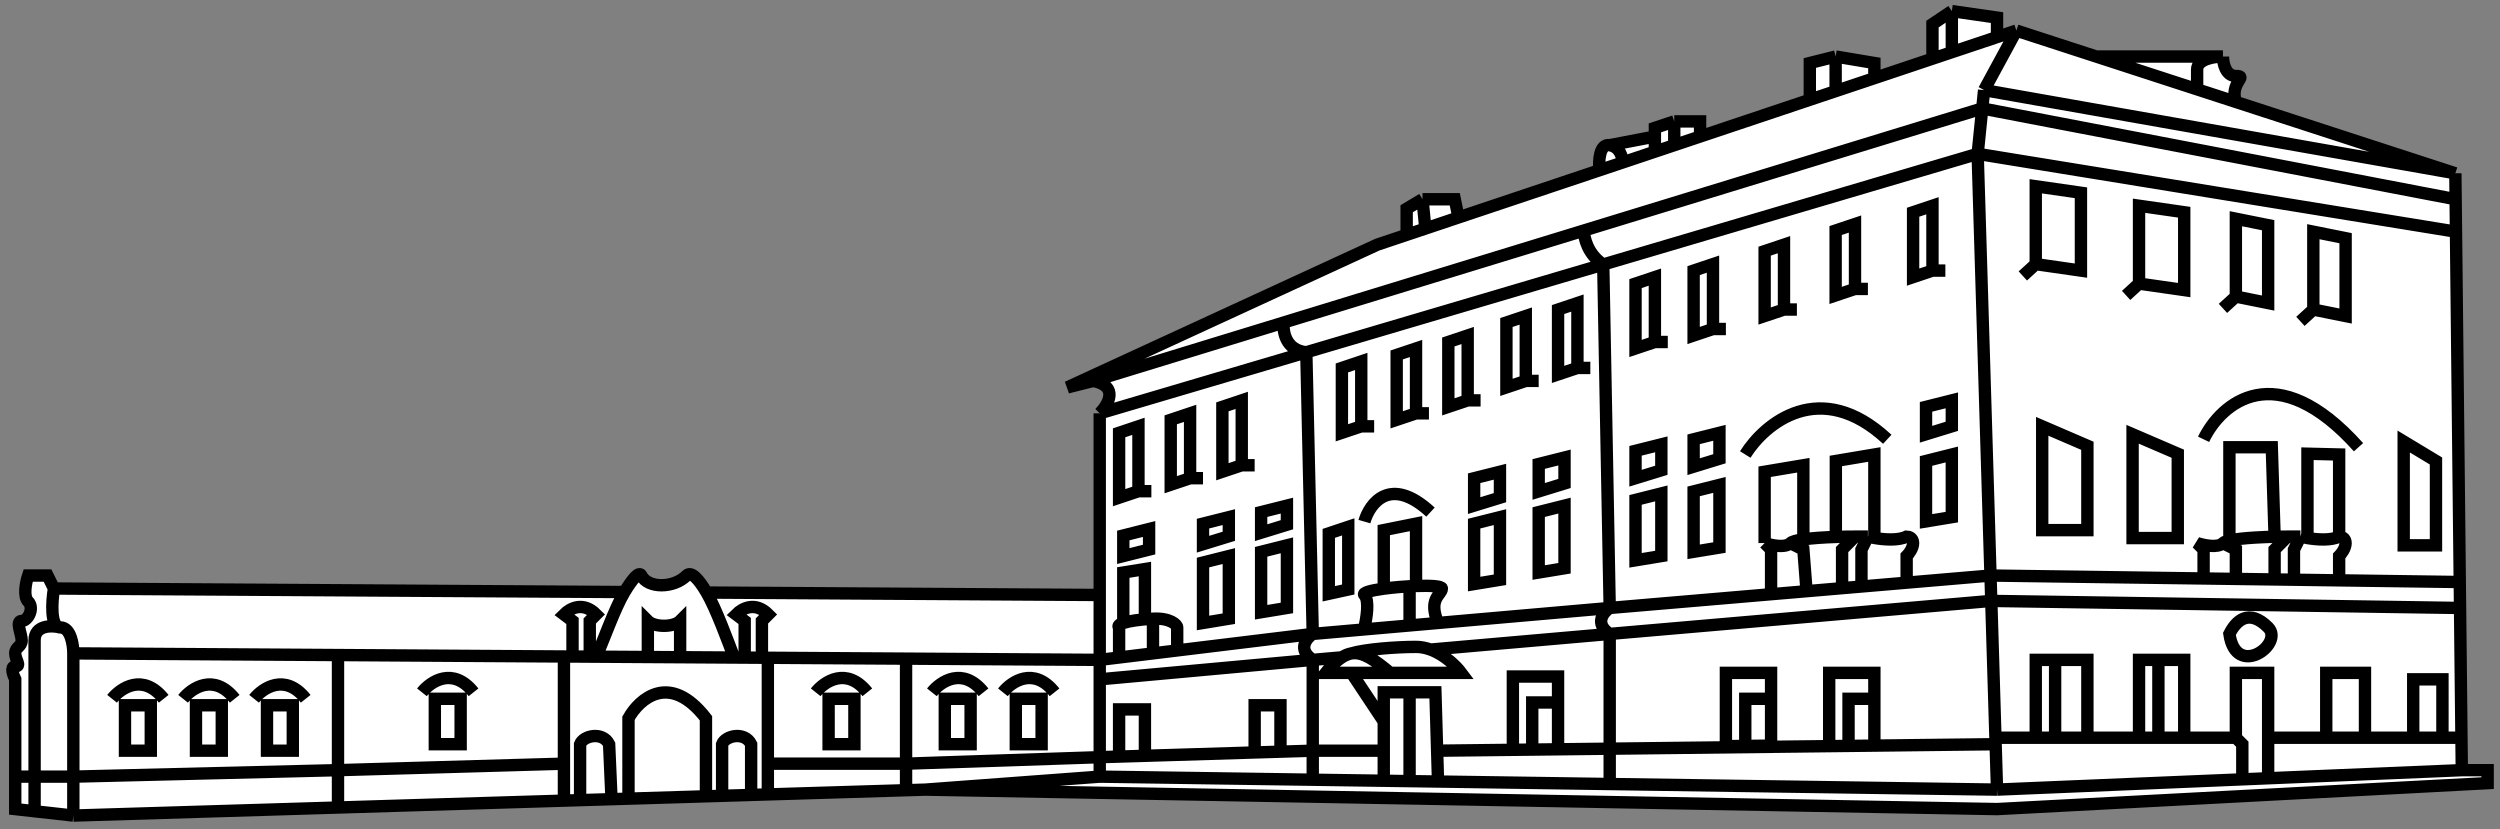
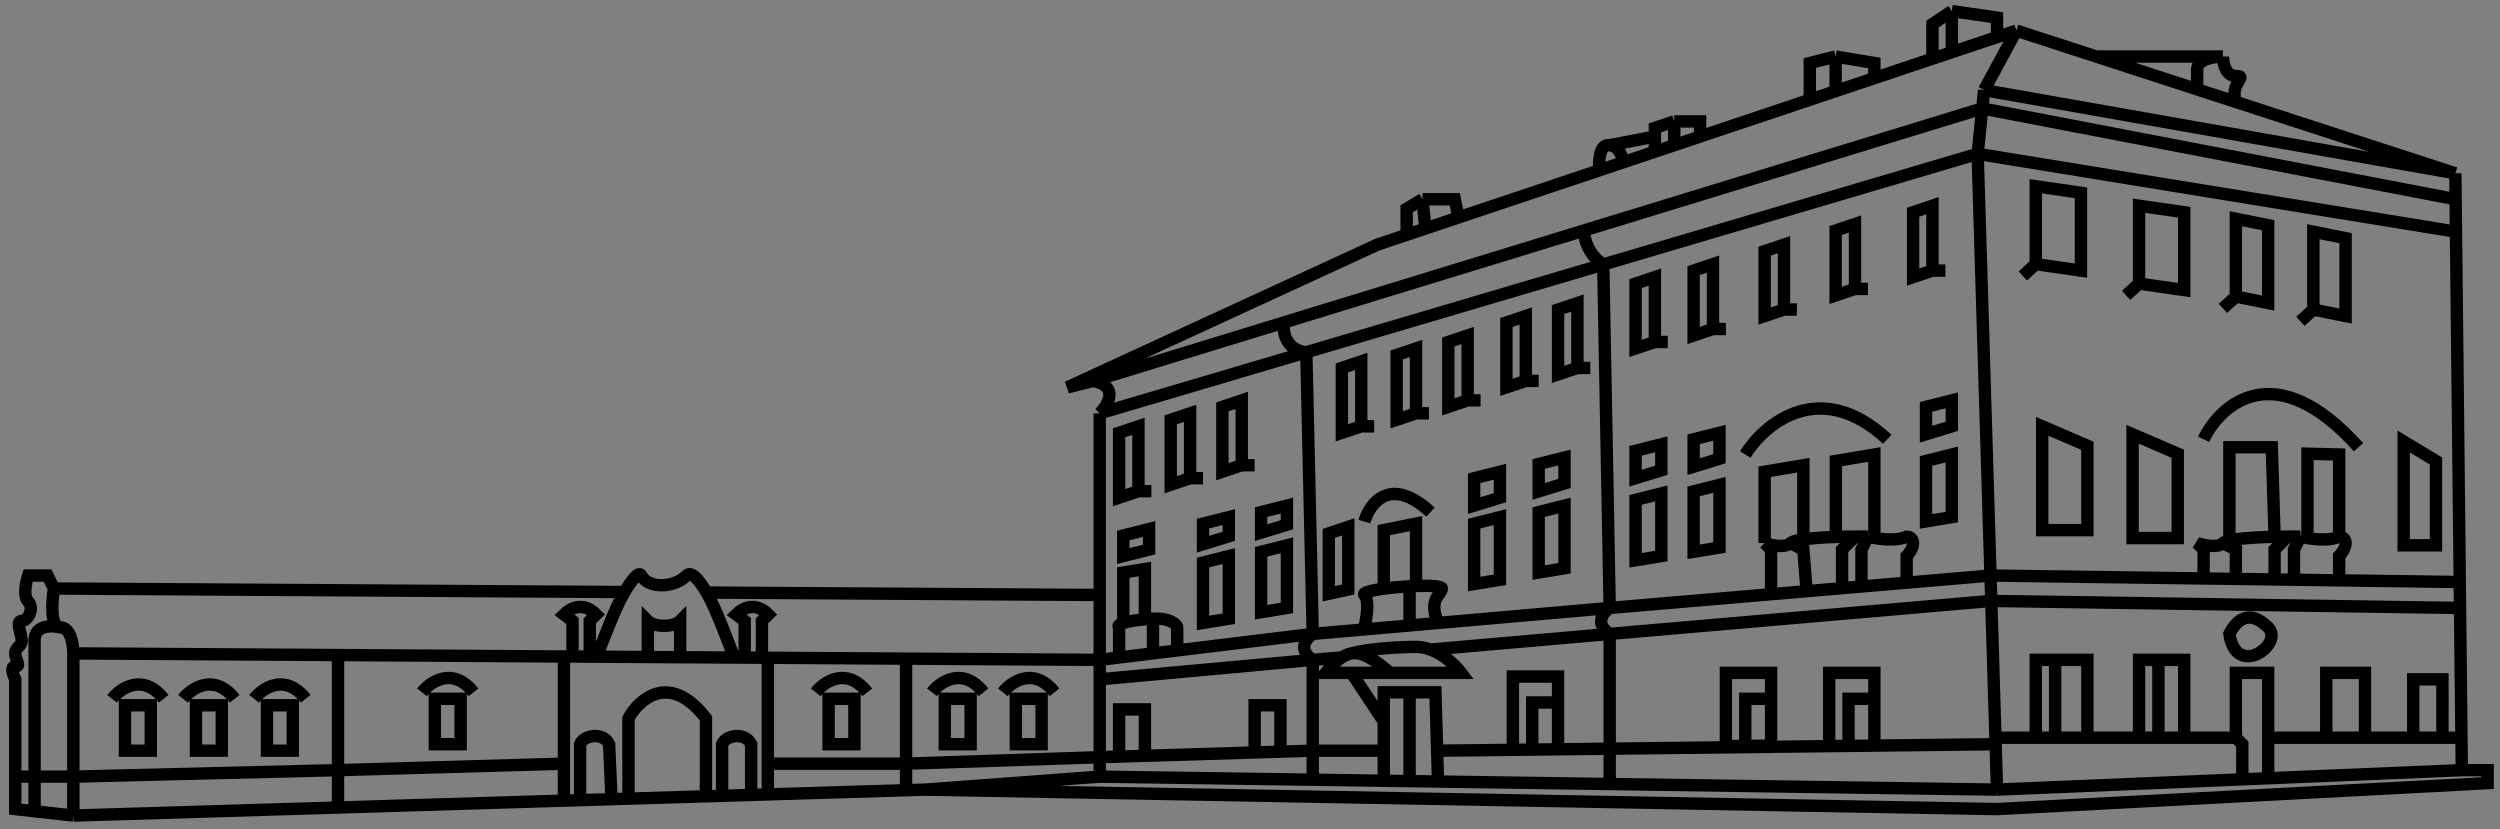
<svg xmlns="http://www.w3.org/2000/svg" width="202" height="67" viewBox="0 0 202 67" fill="none">
  <rect x="0" y="0" width="202" height="67" fill="#808080" stroke="none" />
-   <path d="M88.858 33.398C89.553 32.699 90.423 31.196 88.336 30.777L86.25 31.301L111.286 19.769L113.658 18.974V16.866L114.937 16.1H117.545L117.846 17.571L129.231 13.758C129.161 13.024 129.229 11.591 130.064 11.731L133.715 11.032V10.333L135.279 9.809H137.366V11.032L146.233 8.062V5.091L148.319 4.567L151.449 5.091V6.14V6.315L156.143 4.742V1.946L157.708 0.898L161.359 1.422V2.995L162.924 2.471L169.373 4.567H179.615C179.615 5.091 179.823 6.14 180.658 6.14C181.701 6.14 180.136 6.664 180.658 8.237L198.392 14.003L198.415 16.1L198.443 18.721L198.749 47.027L198.772 49.124L198.885 59.608L198.914 62.229H201V63.277L161.359 65.374L74.775 63.801L73.21 63.849L62.042 64.189L60.692 64.23L58.347 64.302L57.041 64.341L50.782 64.532L49.411 64.574L46.872 64.651L45.566 64.691L27.31 65.247L5.925 65.898L2.795 65.549L1.23 65.374V62.753V62.229L1.23 54.89C1.057 54.54 0.813 53.842 1.23 53.842C1.752 53.842 1.23 53.317 1.23 52.793C1.23 52.269 1.752 52.269 1.752 51.745C1.752 51.221 1.23 50.172 1.752 50.172C2.274 50.172 2.795 49.124 2.274 48.6C1.856 48.18 2.1 47.027 2.274 46.503H3.838L4.36 47.551L50.46 47.837C51.096 46.788 51.638 46.127 51.825 46.503C52.346 47.551 54.433 47.551 55.476 46.503C55.854 46.122 56.462 46.806 57.094 47.878L88.858 48.075V33.398Z" fill="white" />
  <path d="M198.392 14.003L160.316 7.28M198.392 14.003L198.415 16.1M198.392 14.003L180.658 8.237M198.914 62.229H201V63.277L161.359 65.374L74.775 63.801M198.914 62.229L181.179 62.971M198.914 62.229L198.885 59.608M161.359 63.801L130.064 63.349M161.359 63.801L181.179 62.971M161.359 63.801L161.247 60.132M159.794 12.43L160.166 8.761M159.794 12.43L198.443 18.721M159.794 12.43L129.542 21.372M159.794 12.43L160.832 46.503M160.316 7.28L162.924 2.471M160.316 7.28L160.166 8.761M162.924 2.471L169.373 4.567M162.924 2.471L161.359 2.995M88.858 62.753L74.775 63.801M88.858 62.753L106.07 63.002M88.858 62.753V61.18M88.858 33.398C89.553 32.699 90.423 31.196 88.336 30.777M88.858 33.398V48.075M88.858 33.398L105.549 28.464M88.336 30.777L86.25 31.301L111.286 19.769L113.658 18.974M88.336 30.777L103.728 26.059M160.166 8.761L198.415 16.1M160.166 8.761L127.977 18.627M198.415 16.1L198.443 18.721M198.443 18.721L198.749 47.027M74.775 63.801L73.21 63.849M88.858 48.075V53.317M88.858 48.075L57.094 47.878M4.36 47.551C4.186 48.6 4.047 50.696 4.882 50.696M4.36 47.551L50.46 47.837M4.36 47.551L3.838 46.503H2.274C2.1 47.027 1.856 48.18 2.274 48.6C2.795 49.124 2.274 50.172 1.752 50.172C1.23 50.172 1.752 51.221 1.752 51.745C1.752 52.269 1.23 52.269 1.23 52.793C1.23 53.317 1.752 53.842 1.23 53.842C0.813 53.842 1.057 54.54 1.23 54.89L1.23 62.229V62.753M4.882 50.696C5.716 50.696 5.925 52.094 5.925 52.793M4.882 50.696C4.186 50.522 2.795 50.487 2.795 51.745C2.795 53.003 2.795 61.471 2.795 65.549M5.925 52.793L27.31 52.928M5.925 52.793V62.753M88.858 53.317L73.21 53.218M88.858 53.317V54.89M88.858 53.317L90.423 53.127M127.977 18.627C127.977 19.203 128.29 20.558 129.542 21.372M127.977 18.627L103.728 26.059M129.542 21.372L105.549 28.464M129.542 21.372L130.064 49.124M103.728 26.059C103.64 26.789 103.88 28.292 105.549 28.464M105.549 28.464L106.07 51.221M130.064 49.124C129.542 49.473 128.812 50.382 130.064 51.221M130.064 49.124L143.103 48.013M130.064 49.124L116.193 50.336M130.064 51.221V63.349M130.064 51.221L160.895 48.553M130.064 51.221L115.584 52.486M130.064 63.349L116.193 63.148M106.07 51.221C105.549 51.57 104.818 52.479 106.07 53.317M106.07 51.221L113.894 50.537M106.07 51.221L95.117 52.555M106.07 53.317L108.424 53.112M106.07 53.317L88.858 54.89M106.07 53.317V60.656M106.07 63.002L111.808 63.085M106.07 63.002V60.656M116.193 63.148L115.981 55.938H113.894M116.193 63.148L113.894 63.115M113.894 55.938H111.808V58.297M113.894 55.938V63.115M113.894 63.115L112.851 63.1L111.808 63.085M112.329 54.366H118.067C117.672 53.836 116.738 52.906 115.584 52.486M112.329 54.366C111.079 53.319 110.103 52.642 109.2 52.793M112.329 54.366H109.2M109.2 52.793C110.294 52.466 112.747 52.269 114.416 52.269C114.821 52.269 115.214 52.351 115.584 52.486M109.2 52.793C108.931 52.838 108.669 52.956 108.424 53.112M5.925 65.898L27.31 65.247M5.925 65.898V62.753M5.925 65.898L2.795 65.549M50.782 64.532V58.035C51.651 56.462 54.12 54.261 57.041 58.035V64.341M50.782 64.532L57.041 64.341M50.782 64.532L49.411 64.574M57.041 64.341L58.347 64.302M27.31 52.928L45.566 53.044M27.31 52.928V62.229M27.31 65.247V62.229M27.31 65.247L45.566 64.691M73.21 53.218L62.51 53.151L62.042 53.148M73.21 53.218V61.704M73.21 63.849L62.042 64.189M73.21 63.849V61.704M160.895 48.553L198.772 49.124M160.895 48.553L160.832 46.503M160.895 48.553L161.231 59.608M198.772 49.124L198.749 47.027M198.772 49.124L198.885 59.608M160.832 46.503L154.057 47.08M160.832 46.503L178.05 46.741M198.749 47.027L189.003 46.892M108.424 53.112C107.843 53.48 107.358 54.058 107.113 54.366H109.2M88.858 54.89V61.18M111.808 63.085V60.656M183.266 62.753V59.608M180.658 59.608V54.366H183.266V59.608M180.658 59.608L181.179 60.132V62.971M180.658 59.608H176.485M161.231 59.608L161.247 60.132M161.231 59.608H164.489M183.266 59.608H187.96M198.885 59.608H197.349M161.247 60.132L151.449 60.246M116.193 60.656L147.798 60.288M111.808 60.656H106.07M111.808 60.656V58.297M106.07 60.656L103.462 60.735M88.858 61.18L73.21 61.704M88.858 61.18L101.376 60.799M169.373 4.567H179.615M169.373 4.567L177.528 7.219M179.615 4.567C179.615 5.091 179.823 6.14 180.658 6.14C181.701 6.14 180.136 6.664 180.658 8.237M179.615 4.567C178.919 4.567 177.528 4.777 177.528 5.616C177.528 6.454 177.528 7.034 177.528 7.219M180.658 8.237L177.528 7.219M45.566 53.044L45.566 61.704M45.566 53.044L46.259 53.048M48.174 53.06C48.75 51.806 49.676 49.131 50.46 47.837M59.317 53.131C58.842 51.889 57.855 49.171 57.094 47.878M52.346 53.087V50.172C52.868 50.696 54.433 50.696 54.954 50.172V53.103M52.346 53.087L54.954 53.103M52.346 53.087L47.652 53.057M54.954 53.103L60.17 53.136M50.46 47.837C51.096 46.788 51.638 46.127 51.825 46.503C52.346 47.551 54.433 47.551 55.476 46.503C55.854 46.122 56.462 46.806 57.094 47.878M1.23 62.753V65.374L2.795 65.549M1.23 62.753H5.925M5.925 62.753L27.31 62.229M27.31 62.229L45.566 61.704M146.233 8.062V5.091L148.319 4.567M146.233 8.062L148.319 7.363M146.233 8.062L137.366 11.032M148.319 4.567L151.449 5.091V6.14V6.315M148.319 4.567V7.363M151.449 6.315L148.319 7.363M151.449 6.315L156.143 4.742M156.143 4.742V1.946L157.708 0.898M156.143 4.742L161.359 2.995M157.708 0.898V4.043M157.708 0.898L161.359 1.422V2.995M133.715 12.255L135.279 11.731M133.715 12.255L131.107 13.129M133.715 12.255V11.032M135.279 9.809L133.715 10.333V11.032M135.279 9.809H137.366V11.032M135.279 9.809V11.731M137.366 11.032L135.279 11.731M113.658 18.974V16.866L114.937 16.1M113.658 18.974L115.168 18.469M114.937 16.1H117.545L117.846 17.571M114.937 16.1L115.168 18.469M117.846 17.571L115.168 18.469M117.846 17.571L129.231 13.758M129.231 13.758C129.161 13.024 129.229 11.591 130.064 11.731M129.231 13.758L131.107 13.129M130.064 11.731C130.898 11.871 131.107 12.721 131.107 13.129M130.064 11.731L133.715 11.032M45.566 64.691L45.566 61.704M45.566 64.691L46.872 64.651M62.042 53.148V61.704M62.042 53.148L61.563 53.145M62.042 64.189V61.704M62.042 64.189L60.692 64.23M62.042 61.704H73.21M46.872 64.651V60.132C47.132 59.433 48.695 59.083 49.217 60.132L49.411 64.574M46.872 64.651L49.411 64.574M58.347 64.302V60.132C58.607 59.433 60.17 59.083 60.692 60.132V64.23M58.347 64.302L60.692 64.23M46.259 53.048V50.172L45.566 49.648C46.087 49.124 47.13 48.6 48.174 49.648L47.652 50.172V53.057M46.259 53.048L47.652 53.057M60.17 53.136V50.172L59.477 49.648C59.998 49.124 61.042 48.6 62.085 49.648L61.563 50.172V53.145M60.17 53.136L61.563 53.145M143.103 48.013V44.406L142.582 43.882M143.103 48.013L145.972 47.769M142.582 43.882V38.116L144.147 37.854L145.711 37.592V43.358V43.58M142.582 43.882C142.95 44.005 143.631 44.164 144.147 44.098C144.36 44.071 144.546 44.005 144.668 43.882M144.668 43.882L145.711 44.406L145.972 47.769M144.668 43.882C144.796 43.754 145.186 43.655 145.711 43.58M149.884 43.358H150.927M149.884 43.358L148.841 44.406V47.524M149.884 43.358C149.461 43.358 148.915 43.365 148.336 43.385M150.927 43.358L150.406 44.406V47.391M150.927 43.358C151.068 43.393 151.247 43.431 151.449 43.467M154.057 47.08V44.93C154.231 44.755 154.578 44.301 154.578 43.882C154.578 43.462 154.231 43.358 154.057 43.358C153.392 43.692 152.241 43.604 151.449 43.467M154.057 47.08L150.406 47.391M150.406 47.391L148.841 47.524M148.841 47.524L145.972 47.769M179.615 43.882C179.198 44.301 178.05 44.056 177.528 43.882L178.05 44.406V46.741M179.615 43.882L180.658 44.406V46.777M179.615 43.882C179.695 43.801 179.88 43.732 180.136 43.673M184.831 43.358H185.874M184.831 43.358L183.788 44.406V46.82M184.831 43.358C184.533 43.358 184.175 43.361 183.788 43.37M185.874 43.358L185.352 44.406V46.842M185.874 43.358C186.026 43.396 186.222 43.438 186.443 43.475M189.003 43.358C189.177 43.358 189.525 43.462 189.525 43.882C189.525 44.301 189.177 44.755 189.003 44.93V46.892M189.003 43.358C188.352 43.685 187.233 43.608 186.443 43.475M189.003 43.358V36.723L186.443 36.66V43.475M178.05 46.741L180.658 46.777M189.003 46.892L185.352 46.842M185.352 46.842L183.788 46.82M183.788 46.82L180.658 46.777M9.054 56.462C9.75 55.589 11.558 54.366 13.227 56.462M14.792 56.462C15.487 55.589 17.295 54.366 18.965 56.462M20.529 56.462C21.225 55.589 23.033 54.366 24.702 56.462M34.091 55.938C34.786 55.065 36.594 53.842 38.263 55.938M65.908 55.938C66.603 55.065 68.411 53.842 70.081 55.938M75.296 55.938C75.992 55.065 77.8 53.842 79.469 55.938M81.034 55.938C81.729 55.065 83.538 53.842 85.207 55.938M110.243 50.696C110.417 49.997 110.66 48.495 110.243 48.075C110.059 47.89 110.788 47.705 111.808 47.565M116.193 50.336C115.362 48.312 116.502 48.075 116.502 47.551C116.502 47.356 115.566 47.306 114.416 47.347M116.193 50.336L113.894 50.537M113.894 47.371L113.894 50.172L113.894 50.537M113.894 47.371C114.071 47.361 114.246 47.353 114.416 47.347M113.894 47.371C113.636 47.386 113.373 47.404 113.112 47.425C112.657 47.463 112.21 47.511 111.808 47.565M93.161 49.992C94.535 49.916 95.117 50.473 95.117 50.696V52.555M93.161 49.992L93.161 52.793M93.161 49.992C92.081 50.052 91.225 50.18 90.761 50.336M90.423 53.127V50.696C90.298 50.572 90.431 50.447 90.761 50.336M90.423 53.127L95.117 52.555M91.987 39.688V34.446L90.423 34.971V39.688V40.212L91.987 39.688ZM91.987 39.688H93.031M96.16 38.64V33.398L94.595 33.922V38.64V39.164L96.16 38.64ZM96.16 38.64H97.203M100.333 37.592V32.35L98.768 32.874V37.592V38.116L100.333 37.592ZM100.333 37.592H101.376M109.989 34.446V29.204L108.424 29.729V34.446V34.971L109.989 34.446ZM109.989 34.446H111.032M114.416 33.398V28.156L112.851 28.68V33.398V33.922L114.416 33.398ZM114.416 33.398H115.459M118.589 32.35V27.108L117.024 27.632V32.35V32.874L118.589 32.35ZM118.589 32.35H119.632M123.283 30.777V25.535L121.718 26.059V30.777V31.301L123.283 30.777ZM123.283 30.777H124.326M127.456 29.729V24.487L125.891 25.011V29.729V30.253L127.456 29.729ZM127.456 29.729H128.499M109.2 54.366L111.808 58.297M164.489 59.608V53.317H165.532H166.053M164.489 59.608H166.053M168.661 59.608V53.317H166.053M168.661 59.608H166.053M168.661 59.608H172.834M166.053 53.317V59.608M172.834 59.608V53.317H174.399M172.834 59.608H174.399M176.485 59.608V53.317H174.399M176.485 59.608H174.399M174.399 53.317V59.608M187.96 59.608V54.366H189.525H191.09V59.608M187.96 59.608H189.525H191.09M191.09 59.608H194.988M133.715 27.632V22.39L132.15 22.914V27.632V28.156L133.715 27.632ZM133.715 27.632H134.758M138.409 26.583V21.341L136.844 21.866V26.583V27.108L138.409 26.583ZM138.409 26.583H139.452M144.147 25.011V19.769L142.582 20.293V25.011V25.535L144.147 25.011ZM144.147 25.011H145.19M149.884 23.345V18.103L148.319 18.627V23.345V23.869L149.884 23.345ZM149.884 23.345H150.927M156.143 21.866V16.624L154.578 17.148V21.866V22.39L156.143 21.866ZM156.143 21.866H157.186M164.489 21.341L168.14 21.866V15.575L164.489 15.051V21.341ZM164.489 21.341L163.445 22.296M172.834 22.914L176.485 23.438V17.148L172.834 16.624V22.914ZM172.834 22.914L171.791 23.869M180.658 23.962L183.266 24.487V18.196L180.658 17.672V23.962ZM180.658 23.962L179.615 24.917M186.917 25.011L189.525 25.535V19.245L186.917 18.721V25.011ZM186.917 25.011L185.874 25.966M90.761 50.336V46.26L92.509 45.979V49.992M194.988 59.608V54.89H197.349V59.608M194.988 59.608H197.349M111.808 47.565L111.808 42.833L113.112 42.571L114.416 42.309V47.347M148.336 43.385V37.247L149.893 36.985L151.449 36.723V43.467M148.336 43.385C147.429 43.415 146.44 43.475 145.711 43.58M110.243 42.145C110.674 40.648 112.345 38.398 115.584 41.378M141.017 36.723C142.582 34.217 147.067 30.462 152.492 35.495M180.136 43.673V36.136H181.849H183.561L183.788 43.37M180.136 43.673C180.636 43.559 181.41 43.482 182.223 43.434C182.75 43.402 183.293 43.382 183.788 43.37M178.05 35.495C179.441 32.602 183.892 28.681 190.568 36.136M151.449 60.246L149.362 60.27M151.449 60.246V56.462M147.798 60.288V54.366H151.449V56.462M147.798 60.288L148.841 60.276L149.362 60.27M149.362 60.27V56.462H151.449M141.017 60.27L143.103 60.246V56.462M141.017 60.27L140.495 60.276L139.452 60.288V54.366H143.103V56.462M141.017 60.27V56.462H143.103M123.804 60.568L125.891 60.543V56.76M123.804 60.568L123.283 60.574L122.24 60.586V54.663H125.891V56.76M123.804 60.568V56.76H125.891M101.376 60.799V56.987H103.462V60.735M101.376 60.799L103.462 60.735M10.098 56.987V60.656H12.184V56.987H10.098ZM15.835 56.987V60.656H17.921V56.987H15.835ZM21.573 56.987V60.656H23.659V56.987H21.573ZM35.134 56.462V60.132H37.22V56.462H35.134ZM66.951 56.462V60.132H69.037V56.462H66.951ZM76.34 56.462V60.132H78.426V56.462H76.34ZM82.077 56.462V60.132H84.163V56.462H82.077ZM180.136 51.221C180.658 50.172 181.701 49.124 183.266 50.696C184.596 52.033 180.658 54.89 180.136 51.221ZM97.203 50.336L99.29 49.992V47.461V44.93L97.203 45.454V47.895V50.336ZM101.898 49.468L103.984 49.124V46.593V44.062L101.898 44.586V47.027V49.468ZM119.11 47.191L121.197 46.847V44.316V41.785L119.11 42.309V44.75V47.191ZM124.326 46.26L126.412 45.916V43.385V40.854L124.326 41.378V43.819V46.26ZM132.15 45.274L134.236 44.93V42.399V39.868L132.15 40.392V42.833V45.274ZM136.844 44.586L138.931 44.243V41.712V39.181L136.844 39.705V42.145V44.586ZM155.622 42.129L157.708 41.785V39.254V36.723L155.622 37.247V39.688V42.129ZM119.11 40.854L121.197 40.212V38.116L119.11 38.64V40.854ZM124.326 39.705L126.412 39.063V36.967L124.326 37.491V39.705ZM101.898 43.041L103.984 42.399V40.854L101.898 41.378V43.041ZM97.203 43.972L99.29 43.331V41.785L97.203 42.309V43.972ZM90.761 44.93L92.847 44.406V42.743L90.761 43.268V44.93ZM132.15 38.64L134.236 37.999V35.902L132.15 36.426V38.64ZM136.844 37.709L138.931 37.067V34.971L136.844 35.495V37.709ZM155.622 35.088L157.708 34.446V32.35L155.622 32.874V35.088ZM107.366 47.977L108.939 47.633V45.102V42.571L107.366 43.096V45.536V47.977ZM165.01 35.495V42.833H168.661V36.019L165.01 34.446V35.495ZM172.312 36.136V43.475H175.964V36.66L172.312 35.088V36.136ZM194.219 36.723V44.062H196.827V37.247L194.219 35.675V36.723ZM90.423 61.133V57.32H92.509V61.069L90.423 61.133Z" stroke="black" />
</svg>